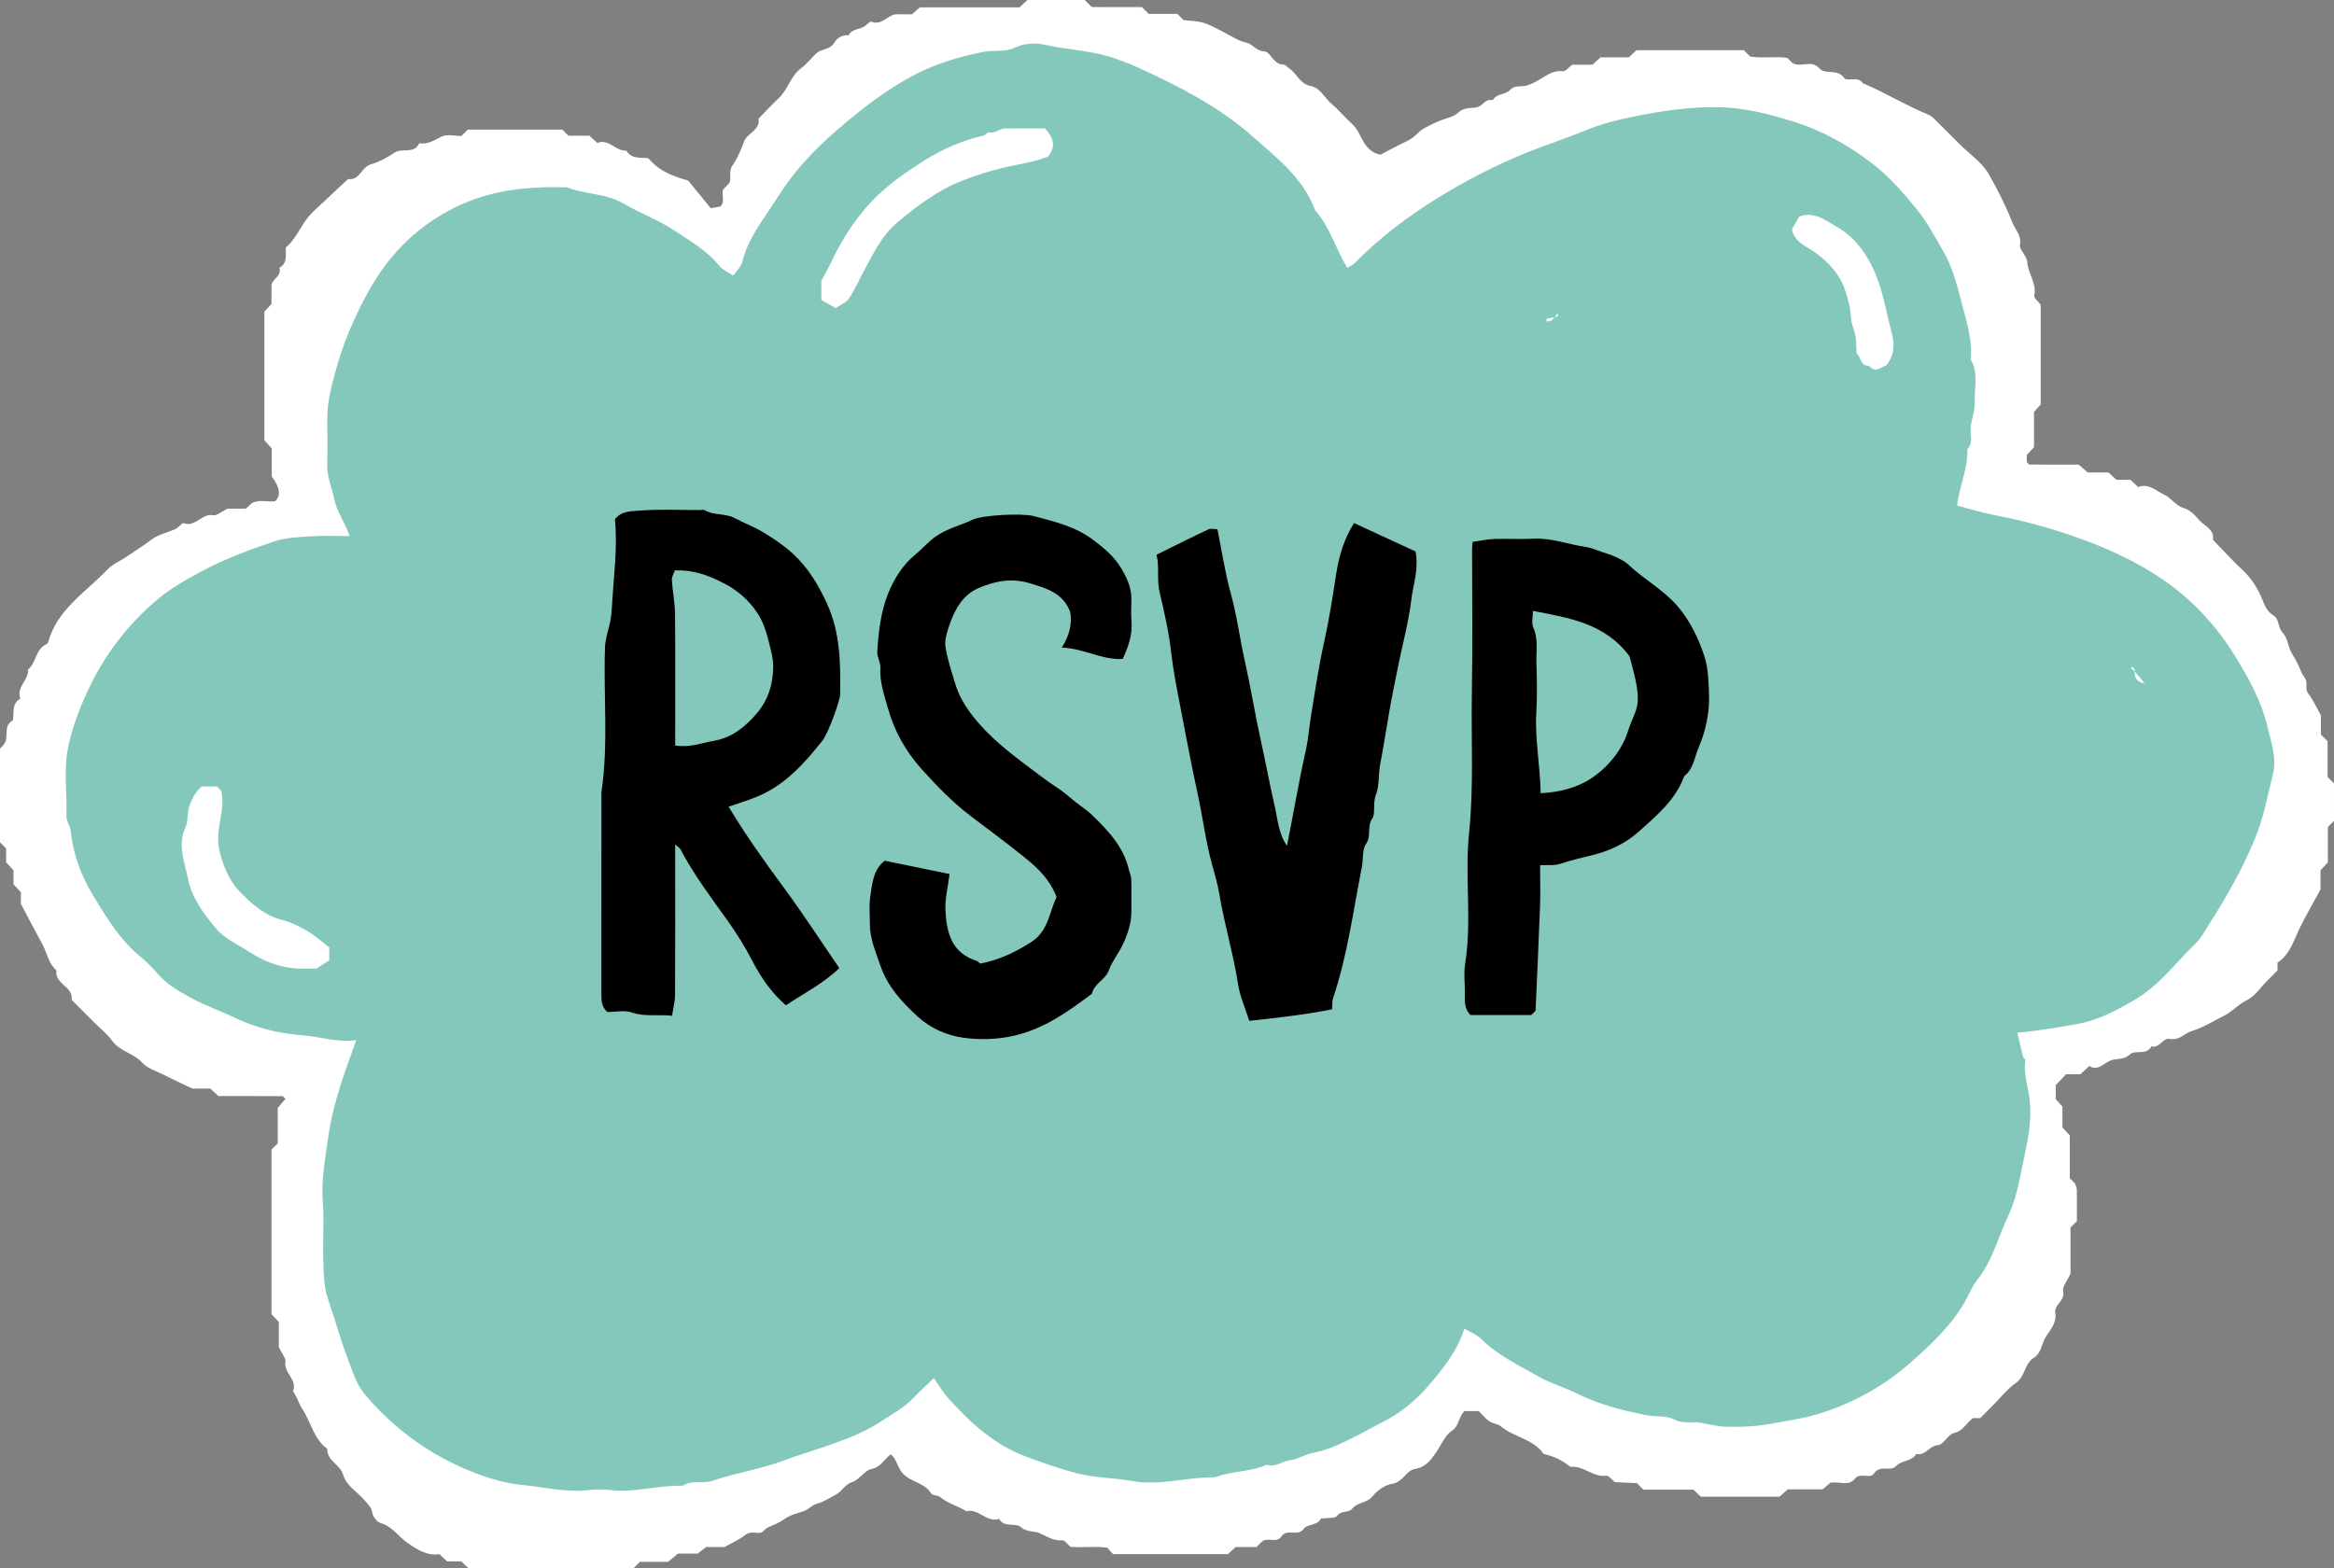
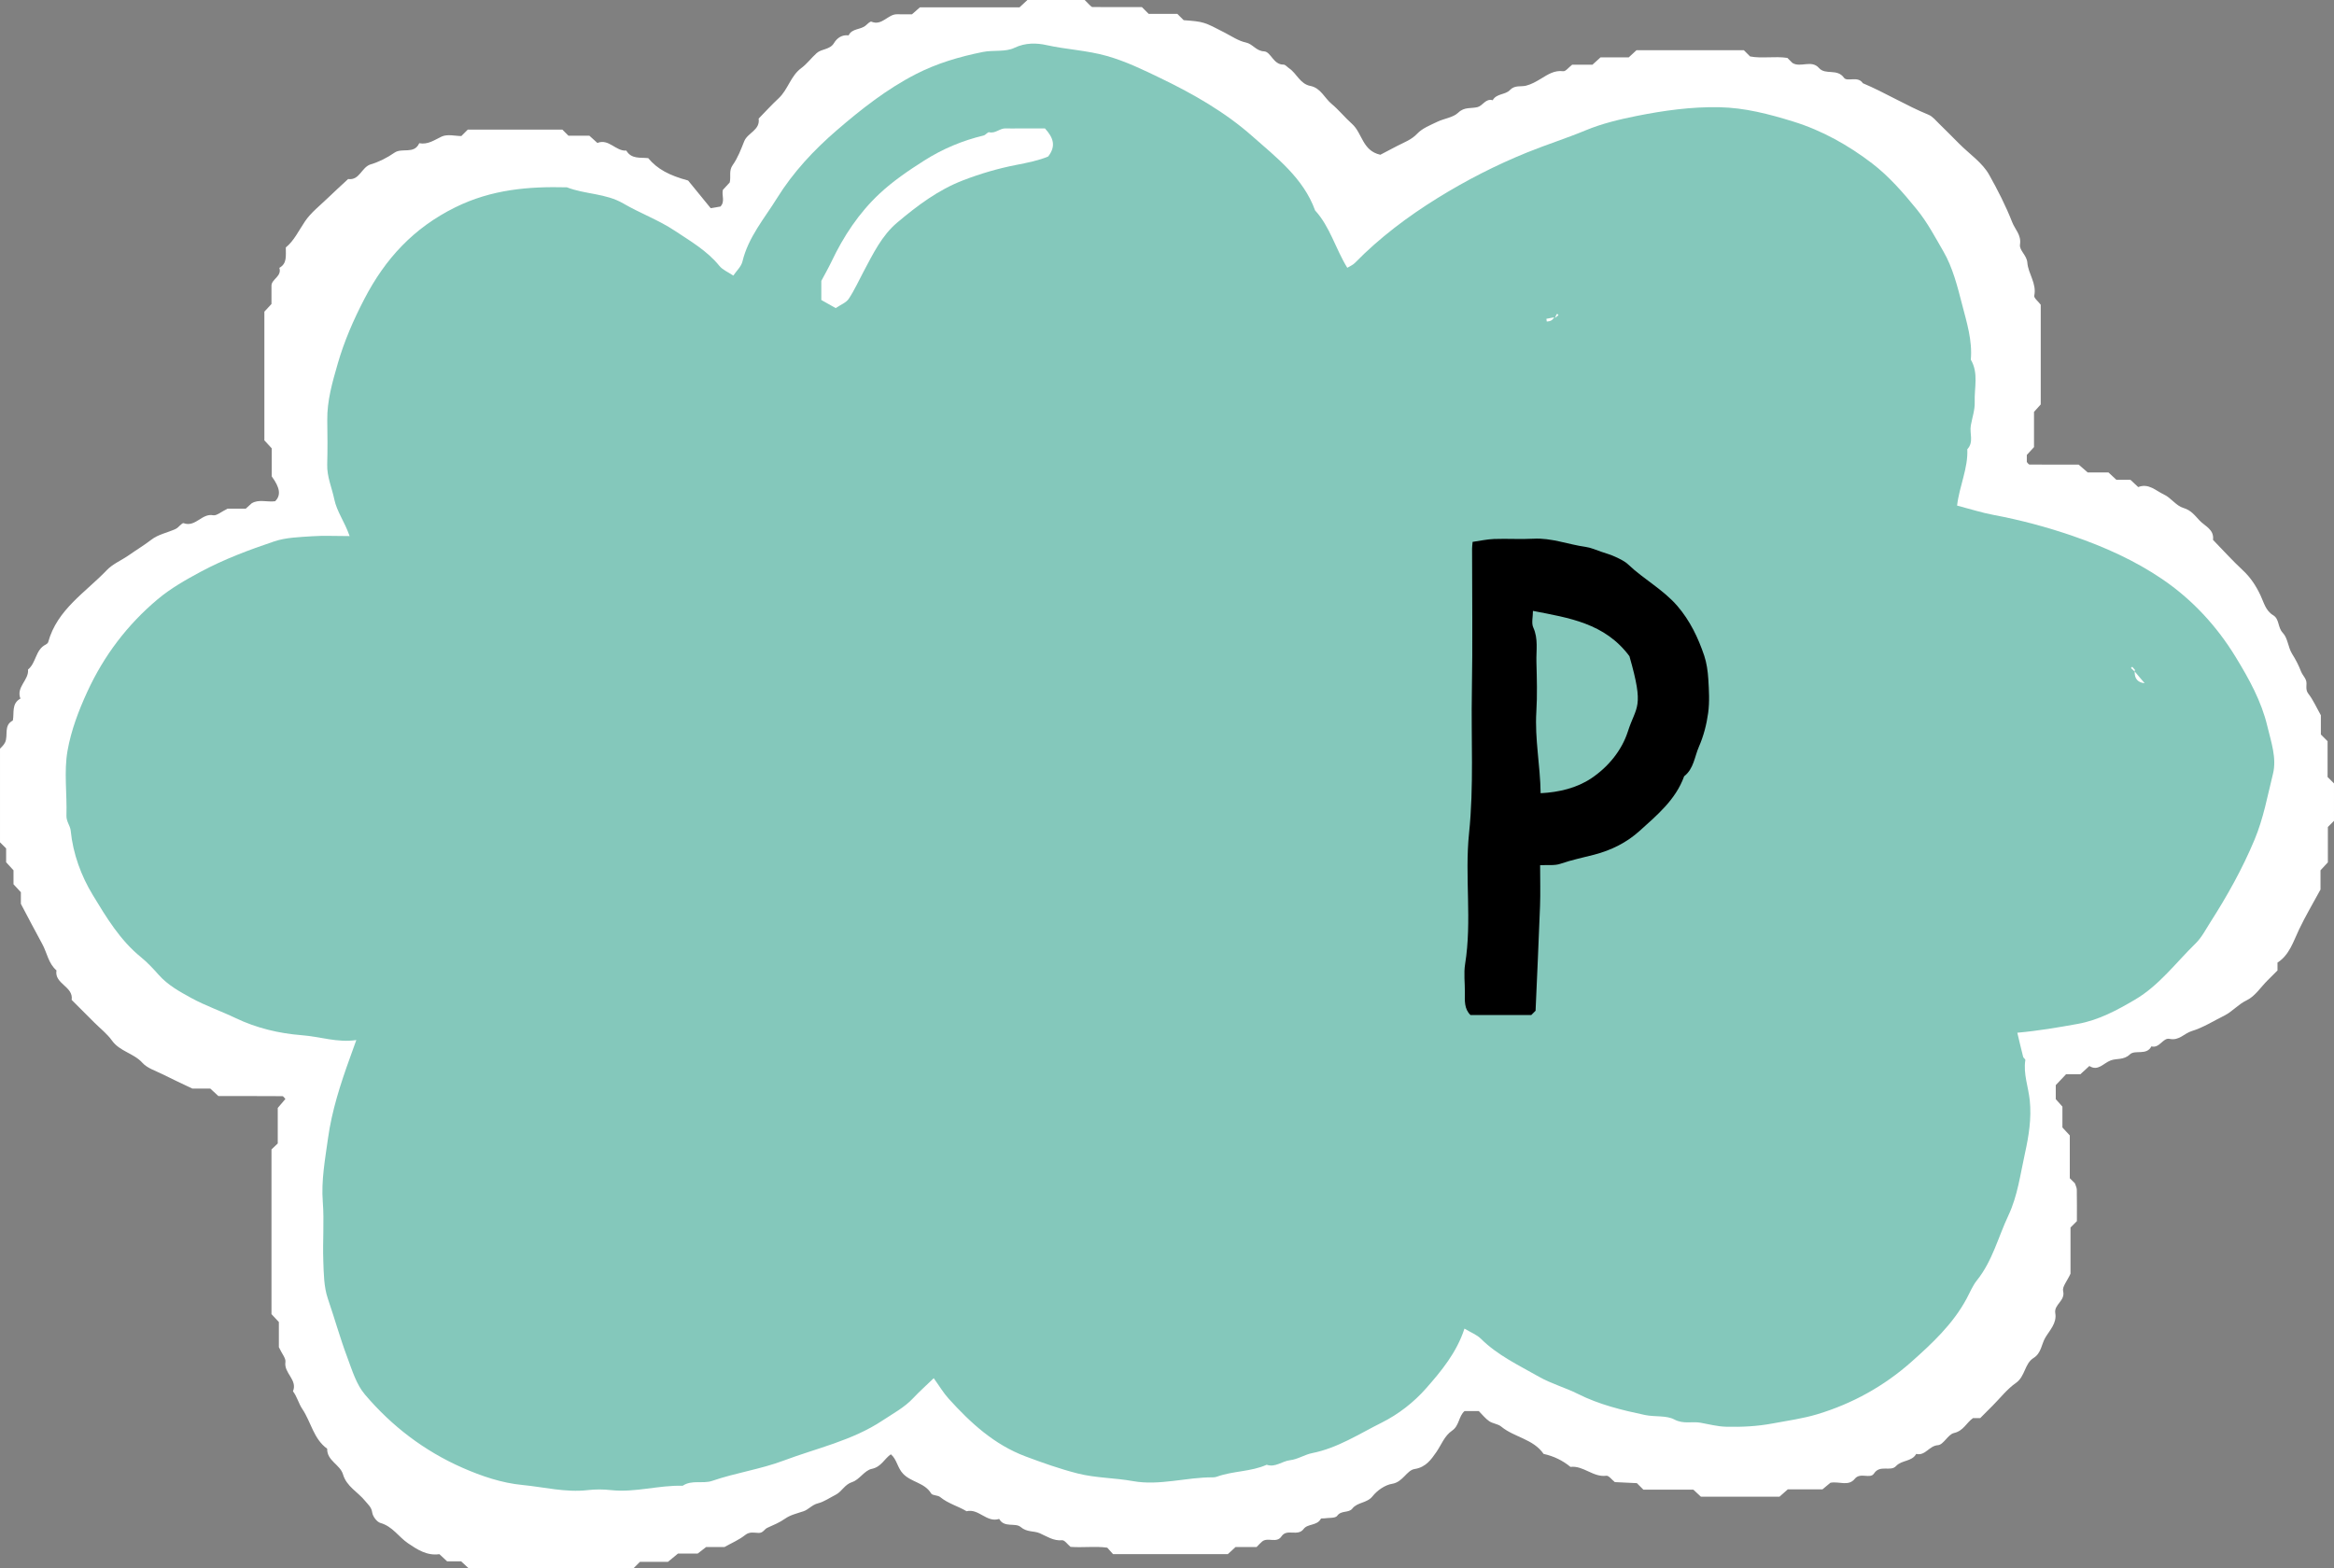
<svg xmlns="http://www.w3.org/2000/svg" fill="#000000" height="1587.8" preserveAspectRatio="xMidYMid meet" version="1" viewBox="56.7 456.1 2362.3 1587.8" width="2362.3" zoomAndPan="magnify">
  <rect x="56.7" y="456.1" width="2362.3" height="1587.8" fill="#808080" stroke="none" />
  <g>
    <g id="change1_4">
      <path d="M1328.516,2022.344c-8.912,0-14.952,0-21.285,0c-2.458,2.259-5.076,4.663-7.838,7.2 c-38.425,0-77.07,0-116.117,0c-1.387-1.55-2.987-3.339-5.869-6.56c-11.685-1.669-24.795,0.126-37.194-0.815 c-3.084-2.563-5.981-6.916-8.482-6.699c-8.886,0.772-15.2-3.807-22.636-7.091c-5.909-2.61-12.934-0.81-19.339-6.318 c-5.41-4.653-16.696,1.126-21.752-8.189c-12.6,4.168-20.68-10.839-33.019-7.784c-8.673-5.196-18.724-7.746-26.726-14.364 c-2.424-2.005-7.791-1.417-9.112-3.629c-6.537-10.948-20.104-11.23-28.419-19.957c-5.758-6.045-6.217-14.522-12.357-19.701 c-6.681,4.564-9.605,12.802-19.441,14.803c-7.142,1.451-12.41,10.978-19.669,13.307c-7.764,2.491-10.428,9.618-16.532,12.743 c-5.995,3.068-12.171,7.33-17.97,8.749c-6.289,1.537-9.513,6.321-14.9,8.118c-6.346,2.118-13.274,3.703-18.559,7.47 c-5.698,4.057-11.855,6.424-17.988,9.265c-3.012,1.396-4.238,5.301-8.835,5.18c-4.429-0.118-8.95-1.586-13.604,2.137 c-6.06,4.851-13.51,7.966-20.907,12.135c-5.383,0-11.424,0-18.56,0c-2.034,1.573-4.754,3.677-8.588,6.645 c-5.767,0-12.849,0-19.952,0c-2.966,2.454-5.645,4.671-10.097,8.354c-8.601,0-19.13,0-28.355,0 c-2.987,2.986-4.696,4.694-6.579,6.579c-55.349,0-110.872,0-166.787,0c-2.311-2.157-4.918-4.591-7.6-7.095 c-4.704,0-9.532,0-14.195,0c-2.709-2.513-5.32-4.935-7.829-7.264c-12.636,1.849-22.629-4.826-31.781-11.041 c-9.459-6.422-15.643-17.102-27.879-20.548c-3.624-1.021-7.769-6.607-8.321-10.569c-0.772-5.526-4.251-8.096-7.132-11.68 c-7.316-9.1-18.801-14.549-22.45-26.946c-2.933-9.968-16.345-13.772-16.02-25.967c-13.855-9.981-16.337-27.197-25.257-40.374 c-3.594-5.312-5.19-12.35-9.358-17.773c4.869-11.655-9.424-18.347-7.64-29.676c0.578-3.676-3.411-8.069-6.642-14.989 c0-6.227,0-15.831,0-25.439c-2.531-2.718-4.962-5.327-7.467-8.013c0-55.429,0-110.998,0-166.725 c1.659-1.585,3.402-3.249,6.341-6.057c0-11.815,0-24.782,0-35.962c3.534-4.148,5.649-6.63,7.738-9.082 c-1.243-1.243-2.093-2.838-2.953-2.844c-21.71-0.136-43.42-0.108-64.872-0.108c-2.886-2.666-5.507-5.086-8.212-7.584 c-7.142,0-14.368,0-18.192,0c-11.893-5.703-21.056-9.925-30.059-14.467c-7.011-3.538-15.411-6.042-20.37-11.548 c-8.859-9.837-22.986-11.527-30.873-22.599c-4.839-6.792-11.749-12.109-17.729-18.089c-7.689-7.688-15.376-15.376-23.065-23.065 c2.088-13.668-17.729-16.066-15.372-29.874c-8.222-7.032-9.503-17.822-14.374-26.671c-7.045-12.799-13.739-25.792-21.651-40.718 c0-2.276,0-7.067,0-11.758c-2.547-2.744-4.974-5.357-7.465-8.04c0-4.743,0-9.558,0-14.137c-2.546-2.778-4.944-5.397-7.468-8.152 c0-4.76,0-9.516,0-13.995c-1.985-1.985-3.693-3.693-6.189-6.189c0-30.389,0-61.59,0-94.801c0.895-1.068,3.763-3.393,5.172-6.402 c3.316-7.084-1.777-17.165,7.817-22.125c1.543-7.749-1.555-17.105,7.685-22.188c-4.63-11.688,8.732-18.681,7.682-29.435 c8.383-6.685,7.392-20.026,17.915-25.235c1.025-0.508,2.235-1.523,2.513-2.537c9.049-33.03,37.819-50.283,59.46-72.992 c5.826-6.114,15.075-9.955,22.572-15.243c7.408-5.224,15.2-9.87,22.536-15.539c6.817-5.268,16.294-7.008,24.392-10.754 c3.069-1.42,6.415-6.47,8.165-5.832c11.974,4.362,18.35-10.252,29.832-8.043c3.548,0.683,8.029-3.49,14.654-6.675 c4.102,0,11.305,0,18.352,0c1.923-1.747,3.679-3.343,5.888-5.351c7.211-4.499,15.768-1.034,23.844-2.159 c6.001-6.001,5.026-13.587-3.448-25.116c0-9.221,0-18.809,0-28.408c-2.523-2.749-4.925-5.368-7.465-8.136 c0-43.249,0-86.725,0-130.261c2.366-2.557,4.79-5.175,7.196-7.775c0-6.074,0-12.115,0-18.94c0.433-6.324,10.681-9.191,7.973-17.657 c7.916-4.38,6.471-11.969,6.533-20.653c8.225-6.577,13.066-17.053,19.453-26.476c5.989-8.839,14.92-15.719,22.728-23.283 c6.843-6.629,13.922-13.014,20.898-19.507c11.742,1.634,13.432-12.04,22.88-14.859c8.413-2.51,16.643-6.689,24.042-11.828 c7.599-5.277,19.904,1.961,25.042-9.569c8.77,1.642,15.191-3.162,22.628-6.698c5.807-2.761,13.977-0.554,19.98-0.554 c2.771-2.771,4.479-4.479,6.514-6.514c31.948,0,64.215,0,95.741,0c2.445,2.444,4.154,4.154,6.189,6.187c6.83,0,13.99,0,21.154,0 c2.788,2.514,5.419,4.885,8.102,7.305c11.563-4.658,18.585,8.597,29.29,7.735c5.212,8.865,14.223,6.761,22.17,7.652 c9.172,11.064,21.148,17.452,40.362,22.661c5.865,7.184,14.927,18.285,22.855,27.995c5.284-0.881,7.543-1.258,9.844-1.641 c4.971-5.063,1.114-11.457,2.478-16.864c2.53-2.739,4.944-5.354,6.937-7.513c1.483-6.167-1.146-11.802,3.038-17.655 c5.115-7.155,8.331-15.791,11.642-24.078c3.455-8.643,16.279-11.178,14.611-22.942c6.727-6.879,13.204-14.027,20.241-20.57 c9.483-8.818,12.078-22.569,22.888-30.535c5.77-4.251,10.173-10.309,15.547-15.16c5.064-4.572,13.429-3.277,17.598-10.219 c3.101-5.166,8.068-8.591,14.783-7.778c3.52-7.368,12.452-5.45,17.538-10.209c1.645-1.538,4.364-4.119,5.523-3.64 c10.87,4.496,16.664-7.743,26.089-7.51c4.831,0.12,9.665,0.022,14.991,0.022c2.366-2.074,5.014-4.392,8.044-7.046 c33.27,0,67.04,0,100.821,0c2.705-2.523,5.312-4.955,7.993-7.457c19.194,0,38.523,0,57.899,0c1.674,1.695,3.369,3.413,4.894,4.958 c1.106,0.865,2.014,2.196,2.932,2.202c16.855,0.126,33.713,0.092,50.161,0.092c2.115,2.116,3.825,3.825,6.811,6.811 c9.229,0,19.755,0,29.005,0c2.986,2.986,4.694,4.694,6.402,6.402c20.413,1.556,20.385,1.611,41.828,12.773 c6.939,3.613,13.767,8.29,21.199,9.855c7.031,1.482,10.071,8.514,18.426,8.958c6.851,0.366,9.29,13.581,19.596,13.399 c1.857-0.032,3.746,2.415,5.641,3.687c7.797,5.235,11.049,15.875,21.582,17.908c10.426,2.011,14.218,12.142,21.416,18.124 c7.402,6.15,13.493,13.853,20.699,20.269c10.606,9.446,10.342,27.199,28.696,31.282c3.538-1.856,10.228-5.368,16.923-8.871 c7.057-3.693,14.444-6.153,20.408-12.488c5.167-5.489,13.133-8.551,20.203-11.983c7.012-3.402,16.068-4.247,21.288-9.268 c6.389-6.147,13.127-3.934,19.681-5.67c5.189-1.375,8.027-8.964,15.204-6.923c3.835-6.9,12.828-5.413,17.374-10.238 c5.056-5.365,10.939-3.142,16.426-4.503c5.312-1.318,10.368-4.215,15.123-7.102c6.968-4.23,13.44-8.664,22.467-7.533 c2.471,0.311,5.507-3.877,9.04-6.579c6.197,0,13.361,0,20.53,0c2.774-2.518,5.398-4.902,8.221-7.467c9.358,0,18.999,0,28.546,0 c2.715-2.506,5.337-4.925,7.828-7.224c36.348,0,72.558,0,108.656,0c1.821,1.821,3.53,3.53,6.306,6.306 c11.702,2.309,24.875-0.429,37.742,1.484c1.708,1.708,3.417,3.418,5.125,5.126c8.314,5.089,19.223-3.561,26.882,5.113 c6.563,7.434,18.378,0.186,25.287,9.865c3.215,4.508,14.121-2.266,19.078,5.512c22.675,9.574,43.7,22.578,66.504,31.939 c4.126,1.694,7.342,5.814,10.715,9.086c6.937,6.728,13.698,13.637,20.532,20.469c10.252,10.25,23.237,18.968,30.066,31.139 c8.657,15.431,16.898,31.532,23.408,48.187c2.837,7.254,9.317,12.838,7.867,22.371c-0.951,6.259,6.836,10.649,7.442,18.624 c0.842,11.059,9.605,20.858,6.973,33.366c-0.472,2.245,3.838,5.497,6.557,9.103c0,32.693,0,66.431,0,100.916 c-1.846,2.054-4.209,4.686-6.801,7.57c0,11.699,0,23.747,0,35.671c-2.536,2.748-4.955,5.37-7.284,7.893c0,2.491,0,4.882,0,7.184 c0.945,0.944,1.793,2.536,2.655,2.543c16.789,0.148,33.58,0.109,49.881,0.109c3.367,2.927,6.019,5.232,9.094,7.904 c6.641,0,13.825,0,21.013,0c2.724,2.531,5.334,4.957,8.037,7.467c4.67,0,9.498,0,14.202,0c2.682,2.503,5.29,4.937,7.857,7.333 c10.623-4.185,17.929,3.801,25.98,7.507c7.161,3.297,12.432,11.5,19.679,13.598c7.89,2.286,11.804,7.825,16.421,12.732 c5.404,5.744,14.989,9.06,13.624,19.619c10.048,10.335,19.722,21.072,30.267,30.873c7.845,7.293,13.353,15.838,17.82,25.317 c3.408,7.233,5.136,15.493,12.789,20.094c6.529,3.924,4.46,12.423,9.804,17.921c5.026,5.175,5.277,14.669,9.361,21.175 c3.653,5.819,6.705,11.666,9.127,18.028c1.186,3.115,3.895,5.67,4.967,8.802c1.469,4.29-1.259,8.943,2.394,13.599 c4.813,6.136,7.993,13.554,12.637,21.767c0,5.589,0,12.727,0,19.467c2.105,2.107,3.815,3.815,6.8,6.8c0,11.655,0,24.599,0,36.256 c2.985,2.985,4.694,4.693,6.48,6.48c0,12.881,0,25.822,0,37.904c-2.534,2.536-4.242,4.244-6.189,6.189c0,11.778,0,23.792,0,35.813 c-2.527,2.729-4.947,5.341-7.465,8.06c0,7.067,0,14.309,0,19.475c-7.838,14.464-15.352,27.063-21.62,40.255 c-5.916,12.449-9.84,25.953-21.911,33.716c0,3.107,0,5.522,0.007,7.944c-3.415,3.419-6.837,6.83-10.253,10.246 c-6.836,6.833-12.577,15.956-20.801,19.877c-8.75,4.174-14.709,11.573-22.586,15.477c-10.959,5.433-21.505,12.23-33.253,15.802 c-7.522,2.288-12.673,9.952-22.375,7.857c-6.659-1.437-10.083,9.873-18.361,7.604c-4.961,9.589-16.502,3.111-21.774,8.118 c-6.313,5.997-13.291,3.772-19.461,6.114c-7.431,2.821-12.846,11.283-21.542,5.612c-3.749,3.442-6.366,5.847-9.129,8.385 c-4.597,0-9.416,0-14.484,0c-3.217,3.396-6.533,6.894-10.409,10.988c0,3.937,0,8.666,0,14.23c1.777,1.994,4.125,4.63,6.736,7.561 c0,6.811,0,14.018,0,21.116c2.549,2.75,4.974,5.364,7.461,8.047c0,14.411,0,28.891,0,43.311c1.77,1.77,3.478,3.478,5.192,5.185 c0.67,2.138,1.869,4.27,1.909,6.422c0.196,10.795,0.09,21.598,0.09,31.841c-2.258,2.257-3.966,3.966-6.463,6.463 c0,15.873,0,32.584,0,46.763c-3.408,7.481-8.528,13.258-7.478,17.512c2.476,10.041-9.489,13.518-7.924,22.523 c1.73,9.948-5.731,17.354-10.068,24.64c-4.004,6.725-3.963,15.711-12.004,20.7c-9.047,5.612-8.326,18.659-17.855,25.278 c-8.789,6.104-15.615,15.036-23.298,22.728c-4.267,4.273-8.521,8.558-12.749,12.805c-2.487,0-4.901,0-7.313,0.007 c-6.638,4.59-9.602,12.932-19.236,15.088c-6.075,1.36-10.631,11.957-16.256,12.316c-8.998,0.574-12.812,11.147-21.983,8.839 c-4.382,7.979-14.615,6.032-20.385,12.284c-5.641,6.116-16.296-1.793-22.385,7.603c-3.817,5.886-13.793-1.601-19.355,5.281 c-6.501,8.045-15.814,2.359-24.693,4.03c-2.005,1.662-4.684,3.884-8.049,6.675c-11.13,0-23.107,0-35.097,0 c-2.822,2.5-5.463,4.838-8.43,7.465c-26.097,0-52.628,0-79.51,0c-2.335-2.182-4.942-4.615-7.619-7.114c-16.805,0-33.709,0-50.584,0 c-1.738-1.74-3.446-3.448-6.61-6.61c-6.6-0.316-14.722-0.704-22.308-1.067c-3.111-2.451-6.15-6.76-8.574-6.438 c-13.479,1.79-23.193-10.537-36.346-8.967c-7.992-6.587-17.069-10.929-27.174-13.142c-10.443-15.179-29.702-16.743-42.953-27.702 c-3.289-2.719-8.541-2.962-12.136-5.439c-3.914-2.696-6.947-6.669-10.504-10.226c-4.653,0-9.446,0-14.436,0 c-6.038,5.195-5.196,14.791-12.613,19.818c-7.819,5.299-10.933,14.616-16.162,22.04c-4.838,6.87-10.223,15.041-21.792,16.824 c-7.951,1.225-11.795,13.221-22.735,14.959c-7.186,1.143-15.094,6.669-19.742,12.55c-5.685,7.193-15.293,5.849-20.482,12.481 c-3.791,4.845-11.204,1.48-15.381,7.372c-1.867,2.636-8.588,1.847-13.113,2.572c-1.153,0.185-3.104-0.185-3.383,0.364 c-3.705,7.262-13.376,4.876-17.419,10.337c-6.031,8.148-16.895-0.787-22.421,7.514c-4.919,7.391-13.826,0.564-19.562,5.177 C1332.328,2018.224,1330.756,2020.103,1328.516,2022.344z" fill="#ffffff" />
    </g>
    <g>
      <g id="change2_1">
        <path d="M410.556,998.843c-5.056-14.609-12.905-24.682-15.52-37.281c-2.438-11.749-7.525-22.855-7.161-35.307 c0.436-14.876,0.275-29.775,0.062-44.661c-0.285-19.835,5.165-38.475,10.582-57.292c6.587-22.88,15.944-44.311,26.923-65.467 c21.175-40.804,49.771-71.961,92.114-92.867c36.636-18.086,73.916-21.201,112.914-20.231c18.489,7.221,39.246,5.952,57.068,16.344 c17.01,9.918,35.907,16.801,52.208,27.671c15.805,10.539,32.689,20.226,45.056,35.536c3.218,3.983,8.671,6.16,14.084,9.837 c3.181-4.739,8.012-9.079,9.258-14.278c5.91-24.663,22.202-43.509,35.033-64.198c16.187-26.099,37.167-48.566,60.239-68.479 c24.905-21.496,50.961-42.016,80.446-57.116c21.212-10.863,43.859-17.552,67.489-22.312c10.953-2.206,22.822,0.222,32.059-4.212 c11.233-5.393,22.611-4.977,32.498-2.775c20.226,4.502,40.937,5.277,61.141,11.021c19.342,5.497,36.884,14.071,54.532,22.589 c33.002,15.929,65.199,34.338,92.471,58.494c24.482,21.683,51.793,42.397,63.713,75.306 c15.107,16.501,20.467,38.394,32.557,58.042c2.417-1.505,5.568-2.724,7.716-4.921c24.973-25.555,53.5-46.97,83.561-65.615 c28.921-17.938,59.318-33.527,91.265-46.446c19.394-7.844,39.484-14.179,58.842-22.235c15.974-6.648,33.894-11.001,51.403-14.493 c27.59-5.502,55.291-9.388,83.665-8.854c25.993,0.491,50.631,7.012,74.94,14.517c29.169,9.007,56.067,24.148,79.972,42.485 c16.811,12.897,31.326,29.504,45.115,46.512c10.804,13.328,18.573,28.204,26.844,42.453c9.371,16.145,14.203,35.289,18.935,53.662 c4.696,18.241,10.556,36.577,8.825,55.947c8.062,13.642,3.425,28.591,3.95,42.912c0.287,7.858-2.543,15.828-3.947,23.75 c-1.416,7.983,3.271,16.868-3.558,24.049c0.904,19.236-7.934,36.863-10.341,57.019c12.789,3.337,24.698,7.188,36.899,9.476 c27.39,5.137,54.175,12.31,80.498,21.392c31.83,10.981,62.653,24.828,90.272,43.614c30.211,20.55,55.074,47.364,74.401,79.022 c13.458,22.044,25.974,44.676,31.906,69.664c3.719,15.662,9.73,32.438,5.744,48.441c-5.551,22.292-9.551,44.866-18.646,66.639 c-12.323,29.496-27.634,56.879-44.715,83.557c-4.689,7.322-8.762,15.429-14.865,21.386 c-20.003,19.524-36.993,42.691-61.408,57.009c-18.024,10.57-36.474,20.697-57.917,24.557c-19.962,3.594-39.869,7.013-61.203,8.94 c1.955,8.205,3.827,16.342,5.895,24.428c0.31,1.21,2.365,2.316,2.219,3.253c-2.19,14.014,3.076,27.19,4.485,40.782 c1.886,18.188-0.989,36.117-4.829,53.444c-4.701,21.214-7.465,43.315-16.813,63.116c-10.362,21.944-16.155,46.109-31.791,65.598 c-4.47,5.573-7.217,12.544-10.665,18.922c-13.794,25.514-34.754,45.077-55.917,63.851c-27.52,24.413-59.515,42.144-94.941,52.826 c-14.744,4.445-30.09,6.516-45.221,9.354c-15.89,2.979-31.489,3.718-47.284,3.32c-8.66-0.218-17.277-2.543-25.889-4.063 c-8.635-1.525-17.087,1.668-26.375-3.261c-8.276-4.39-19.638-2.412-29.795-4.562c-23.458-4.965-46.22-10.484-67.882-21.364 c-12.792-6.425-26.88-10.232-39.55-17.456c-20.342-11.599-41.626-21.545-58.604-38.389c-4.103-4.069-10.044-6.286-16.61-10.242 c-7.894,24.3-23.418,42.984-38.991,60.654c-12.218,13.865-27.676,26.02-44.841,34.575c-22.882,11.404-44.487,25.673-70.219,30.799 c-7.65,1.523-14.764,6.328-22.398,7.191c-8.116,0.919-15.001,7.659-23.718,4.621c-16.016,7.147-33.987,6.144-50.306,12.05 c-1.244,0.45-2.638,0.693-3.96,0.683c-27.149-0.205-54.132,8.699-81.102,3.821c-18.664-3.376-37.67-3.073-56.173-7.799 c-17.934-4.579-35.203-10.724-52.47-17.185c-31.727-11.871-55.686-33.963-77.833-58.416c-5.314-5.866-9.413-12.835-15.15-20.792 c-7.877,7.603-14.602,13.578-20.72,20.121c-8.947,9.568-20.313,15.541-31.021,22.661c-30.704,20.413-66.444,27.969-100.187,40.639 c-23.53,8.835-48.542,12.327-72.293,20.531c-9.364,3.234-20.611-1.334-29.871,4.958c-24.35-0.713-48.163,7.098-72.691,4.387 c-7.705-0.851-15.67-0.884-23.364,0.009c-22.43,2.605-44.296-3.099-66.237-5.202c-20.626-1.976-41.056-8.815-60.591-17.42 c-38.806-17.095-71.593-42.189-98.754-74.194c-8.676-10.222-12.758-24.094-17.674-37.207 c-7.391-19.706-13.034-39.948-19.811-59.789c-4.089-11.969-4.165-25.552-4.623-38.46c-0.704-19.825,1.01-39.786-0.506-59.521 c-1.672-21.796,2.338-43.05,5.234-64.105c3.852-27.998,12.64-55.28,22.327-82.024c1.941-5.361,3.857-10.732,6.369-17.731 c-18.975,2.889-36.779-3.481-55.308-4.906c-22.685-1.747-45.706-7.177-66.934-17.356c-14.763-7.078-30.41-12.436-44.735-20.263 c-11.736-6.412-23.727-13.004-32.937-23.372c-5.641-6.348-11.494-12.669-18.064-18.001c-21.194-17.198-35.142-40.475-48.77-62.964 c-11.71-19.326-19.999-41.577-22.334-65.109c-0.503-5.073-4.508-9.186-4.314-15.283c0.701-21.955-2.655-44.466,1.122-65.774 c3.594-20.292,11.09-40.25,19.992-59.598c16.9-36.724,40.625-67.914,71.147-93.572c12.998-10.927,28.2-19.623,43.545-27.856 c23.896-12.819,49.052-22.198,74.473-30.771c11.979-4.04,25.386-4.324,38.222-5.212 C384.298,998.198,396.262,998.843,410.556,998.843z M1630.345,780.924c-0.075-1.223-0.149-2.447-0.224-3.669 c-2.759,0.539-5.519,1.08-8.278,1.619c0.123,0.915,0.248,1.831,0.371,2.747c2.711-0.232,5.42-0.465,7.571-4.387 c0.277,0.278,0.555,0.555,0.832,0.832c1.157-0.988,2.318-1.976,3.477-2.966c-0.447-0.446-0.895-0.894-1.341-1.341 C1631.763,774.918,1630.775,776.077,1630.345,780.924z M2216.939,1135.427c0.277-0.277,0.553-0.554,0.83-0.83 c-0.988-1.159-1.976-2.318-2.966-3.477c-0.446,0.448-0.894,0.894-1.341,1.341c1.159,0.988,2.318,1.978,3.811,3.626 c-0.323,6.969,3.283,11.156,10.093,11.685C2224.026,1143.905,2220.41,1139.718,2216.939,1135.427z" fill="#84c8bb" />
      </g>
      <g>
        <g fill="#000000" id="change3_1">
-           <path d="M852.072,1473.862c-14.689-12.793-25.244-28.227-34.036-45.191 c-7.279-14.044-15.764-27.659-25.022-40.626c-16.805-23.534-34.267-46.631-47.638-72.186c-0.708-1.355-2.399-2.249-5.315-4.866 c0,5.834,0,10.117,0,14.4c0,45.979,0.122,91.957-0.132,137.935c-0.037,6.709-1.863,13.409-3.015,21.151 c-14.539-1.667-27.509,1.272-40.755-3.34c-7.303-2.543-16.405-0.456-24.696-0.456c-6.123-5.202-6.107-12.043-6.098-19.103 c0.093-67.846,0.056-135.691,0.056-203.538c7.297-48.745,1.86-97.767,3.607-146.632c0.267-7.475,2.617-14.979,4.385-21.957 c1.628-6.428,2.27-12.625,2.629-18.995c1.678-29.795,5.865-59.502,3.048-88.729c6.803-8.643,17.149-8.013,25.244-8.679 c19.985-1.639,40.222-0.538,60.355-0.538c1.777,0,3.996-0.657,5.259,0.106c9.269,5.594,20.844,2.91,30.307,7.967 c9.554,5.107,19.937,8.919,29.122,14.526c10.43,6.367,20.775,13.271,29.653,21.413c15.428,14.146,25.765,31.255,34.509,50.264 c13.829,30.062,13.888,60.903,13.503,92.251c-0.08,6.514-12.132,39.589-17.833,46.762 c-18.315,23.044-37.756,45.18-66.715,57.051c-9.523,3.904-19.486,6.853-28.388,9.941c17.057,28.336,36.009,55.022,55.506,81.422 c19.481,26.377,37.274,53.873,56.546,81.956C891.102,1451.066,870.911,1461.497,852.072,1473.862z M740.061,1210.838 c14.49,2.434,26.753-2.577,39.387-4.76c18.42-3.184,31.602-14.329,42.875-27.325c12.073-13.919,17.054-30.795,16.953-48.543 c-0.04-7.272-2.118-14.909-3.832-21.97c-2.645-10.892-5.888-22.162-12.443-31.925c-8.636-12.864-19.864-22.672-34.338-30.044 c-16.203-8.251-30.219-13.215-48.897-12.733c-0.978,2.937-3.243,6.417-3.052,9.77c0.645,11.307,3.085,22.563,3.187,33.852 C740.298,1121.338,740.061,1165.523,740.061,1210.838z" />
-           <path d="M952.115,1327.494c22.975,4.716,44.002,9.03,65.681,13.479c-1.651,13.181-4.721,24.785-4.194,36.224 c1.033,22.367,5.819,43.543,31.337,51.588c1.512,0.478,2.691,2.008,3.818,2.887c19.114-3.575,35.52-11.541,51.499-21.687 c17.631-11.196,18.332-30.301,25.836-45.675c-6.741-17.567-18.46-29.01-32.455-40.22c-17.684-14.164-35.823-27.8-53.89-41.379 c-18.829-14.154-34.949-30.941-50.398-48.121c-15.833-17.607-27.613-38.548-34.06-61.828 c-3.67-13.252-8.407-26.238-7.545-40.503c0.33-5.449-3.491-11.154-3.138-16.594c1.299-20.003,3.578-40.219,11.046-58.788 c5.958-14.811,14.672-28.845,27.476-39.328c7.24-5.926,13.074-13.092,21.109-18.603c11.537-7.917,24.687-10.897,36.787-16.67 c10.075-4.809,50.224-6.772,61.678-3.761c21.116,5.553,42.479,10.589,60.645,24.345c10.782,8.167,20.824,16.418,27.897,28.148 c5.984,9.919,10.725,20.025,10.563,31.902c-0.1,7.249-0.538,14.546,0.092,21.742c1.206,13.747-3.018,26.067-8.887,38.542 c-20.931,1.407-39.285-10.78-61.685-11.449c7.99-12.334,10.623-24.498,8.538-36.285c-7.558-19.209-23.665-23.596-40.683-28.817 c-18.545-5.688-35.264-2.28-51.625,4.624c-16.994,7.17-25.037,22.757-30.525,39.388c-2.127,6.445-4.329,13.706-3.39,20.144 c1.692,11.622,5.555,22.951,8.828,34.311c2.808,9.749,6.926,18.852,12.659,27.405c15.062,22.473,35.547,39.527,56.631,55.554 c11.794,8.964,23.625,18.11,36.095,26.284c6.288,4.122,11.867,9.32,17.796,13.992c5.459,4.301,11.386,8.105,16.359,12.904 c16.296,15.731,31.814,32.104,37.257,55.214c0.774,3.292,2.313,6.534,2.407,9.832c0.308,10.867,0.09,21.749,0.123,32.625 c0.037,12.25-3.892,23.521-9.115,34.285c-4.163,8.584-10.51,16.269-13.664,25.142c-3.521,9.906-15.057,13.302-17.11,23.747 c-24.039,18.03-47.975,35.384-78.486,42.468c-17.354,4.029-34.597,4.364-51.096,2.206c-16.868-2.207-33.659-9.384-46.984-21.661 c-15.93-14.677-30.373-30.161-37.598-51.511c-4.75-14.032-10.847-27.504-10.645-42.709c0.113-8.458-0.905-17.044,0.227-25.349 C939.245,1351.45,940.366,1336.68,952.115,1327.494z" />
          <path d="M1615.488,1332.039c0,14.717,0.407,28.008-0.079,41.267c-1.288,35.077-2.965,70.141-4.522,106.077 c-0.881,0.881-2.587,2.587-4.379,4.379c-20.409,0-40.903,0-61.484,0c-6.473-6.331-5.787-14.555-5.7-22.684 c0.105-9.654-1.271-19.52,0.247-28.93c7.105-44.061-0.568-88.585,3.983-132.441c4.968-47.88,1.979-95.613,2.853-143.392 c0.882-48.259,0.189-96.548,0.212-144.825c0-1.72,0.26-3.438,0.529-6.78c7.213-1.018,14.461-2.669,21.759-2.934 c13.259-0.48,26.579,0.443,39.817-0.277c18.272-0.994,35.157,5.829,52.8,8.276c5.46,0.757,10.697,3.203,16.002,4.98 c4.763,1.596,9.642,2.987,14.169,5.112c4.568,2.143,9.434,4.372,13.011,7.781c15.738,14.998,35.345,25.277,49.736,42.002 c12.815,14.892,21.08,32.285,27.154,50.311c2.364,7.016,3.631,15.656,4.116,23.629c0.697,11.424,1.385,23.085-0.156,34.341 c-1.589,11.596-4.614,23.372-9.308,34.06c-4.463,10.16-5.229,22.444-14.989,30.007c-8.519,23.718-27.417,39.364-45.104,55.333 c-12.868,11.617-28.378,19.519-46.088,24.101c-11.24,2.909-22.915,5.307-34.08,9.179 C1630.104,1332.651,1623.155,1331.619,1615.488,1332.039z M1616.018,1259.153c18.651-0.939,36.668-5.288,51.347-15.135 c16.849-11.302,30.707-27.959,36.934-47.325c8.529-26.526,16.884-23.022,1.592-76.252 c-24.904-33.535-61.25-38.757-97.656-45.873c0,6.239-1.688,12.36,0.328,16.795c5.219,11.474,2.871,23.205,3.181,34.8 c0.45,16.857,0.964,33.788-0.078,50.593C1609.974,1204.111,1615.627,1230.922,1616.018,1259.153z" />
-           <path d="M1404.989,1477.926c-28.059,5.606-55.773,8.611-83.888,11.666c-4.197-13.291-9.335-24.477-11.216-36.511 c-4.905-31.397-13.985-61.258-19.202-92.502c-1.677-10.042-4.646-19.754-7.305-29.489c-6.527-23.894-9.552-48.963-14.886-73.229 c-6.276-28.551-11.563-57.46-17.127-86.196c-3.488-18.016-7.187-36.296-9.294-55.068c-2.283-20.343-6.916-40.78-11.609-60.51 c-3.244-13.642,0.004-26.062-3.237-38.353c18.338-9.043,35.315-17.614,52.44-25.656c2.721-1.278,6.111-0.179,9.254-0.179 c4.343,21.501,7.563,43.543,13.341,64.403c6.236,22.505,9.195,45.928,14.294,68.71c6.061,27.081,10.453,54.735,16.478,81.886 c4.743,21.37,8.714,43.149,13.64,64.434c3.17,13.698,4.047,29.264,12.626,41.042c6.625-33.132,12.106-65.777,19.331-97.905 c2.203-9.796,2.906-20.683,4.572-31.031c4.232-26.282,8.181-52.592,13.942-78.474c4.939-22.193,8.379-44.978,11.913-67.648 c3.022-19.388,8.535-36.734,18.1-51.63c20.469,9.439,41.405,19.093,62.24,28.699c3.487,18.017-2.346,33.066-4.187,48.421 c-2.725,22.718-8.74,44.582-13.25,66.844c-3.345,16.514-6.782,33.078-9.591,49.669c-2.843,16.785-5.526,33.611-8.709,50.327 c-1.952,10.253-0.786,22.132-4.353,31.057c-3.413,8.538-0.229,19.075-3.699,24.021c-5.595,7.973-0.628,18.02-6.408,25.876 c-3.715,5.05-2.643,15.712-4.212,23.696c-8.734,44.499-14.729,90-29.106,132.454 C1404.768,1470.038,1405.246,1474.223,1404.989,1477.926z" />
        </g>
      </g>
      <g id="change1_1">
        <path d="M1114.336,586.134c8.459,9.311,11.507,17.716,3.249,28.405c-9.327,3.984-20.746,6.279-32.587,8.587 c-17.904,3.49-35.695,8.68-53.137,15.371c-25.693,9.853-46.745,25.828-67.122,42.983c-15.503,13.05-24.335,31.51-33.773,49.166 c-5.013,9.376-9.383,19.171-15.236,27.985c-2.623,3.951-8.177,5.958-13.191,9.388c-4.568-2.569-9.449-5.312-14.555-8.182 c0-6.846,0-13.317,0-19.358c3.517-6.638,7.176-12.964,10.302-19.544c12.177-25.621,27.649-49.094,48.321-68.48 c13.772-12.915,29.511-23.619,45.55-33.805c18.676-11.86,38.634-20.217,60.074-25.357c2.081-0.499,4.162-3.662,5.7-3.297 c6.376,1.513,10.758-4.144,16.641-3.894c4.213,0.179,8.438,0.034,12.659,0.034 C1096.243,586.134,1105.257,586.134,1114.336,586.134z" fill="#ffffff" />
      </g>
      <g id="change1_2">
-         <path d="M389.927,1415.246c0,5.008,0,8.617,0,13.056c-3.881,2.521-8.178,5.314-12.922,8.397 c-3.095,0-6.695-0.105-10.286,0.017c-21.343,0.727-40.09-5.371-58.236-17.227c-11.503-7.515-24.531-12.965-33.466-23.692 c-12.35-14.827-24.125-30.62-28.021-49.886c-3.466-17.145-10.929-34.257-2.465-52.596c2.65-5.746,1.407-13.31,3.567-20.201 c2.553-8.149,6.207-14.722,12.73-20.841c4.726,0,9.995,0,15.431,0c1.117,1.117,2.398,2.398,3.683,3.679 c0.426,1.031,1.067,2.029,1.242,3.102c2.626,16.091-4.053,31.46-3.666,47.424c0.389,15.998,9.68,39.776,20.795,51.214 c12.56,12.925,25.374,25.121,43.892,29.755c9.071,2.27,17.86,6.675,25.977,11.467 C376.172,1403.632,383.149,1410.061,389.927,1415.246z" fill="#ffffff" />
-       </g>
+         </g>
      <g id="change1_3">
-         <path d="M1965.71,826.177c-4.927,0.971-10.922,8.595-17.323,0.228c-9.064,0.674-7.857-8.925-12.663-12.646 c-0.37-8.595,0.13-17.098-3.323-25.696c-2.917-7.266-2.226-15.896-4.126-23.678c-1.984-8.121-4.155-16.482-8.029-23.791 c-6.651-12.545-16.673-22.328-28.571-30.348c-8.271-5.575-18.626-9.399-21.37-21.935c2.365-4.116,5.168-8.993,7.491-13.037 c15.645-5.47,26.916,4.321,37.61,10.259c23.655,13.136,38.281,38.611,46.086,67.162c3.556,13.006,6.134,26.315,9.596,39.324 C1973.746,802.01,1975.473,814.375,1965.71,826.177z" fill="#ffffff" />
-       </g>
+         </g>
    </g>
  </g>
</svg>